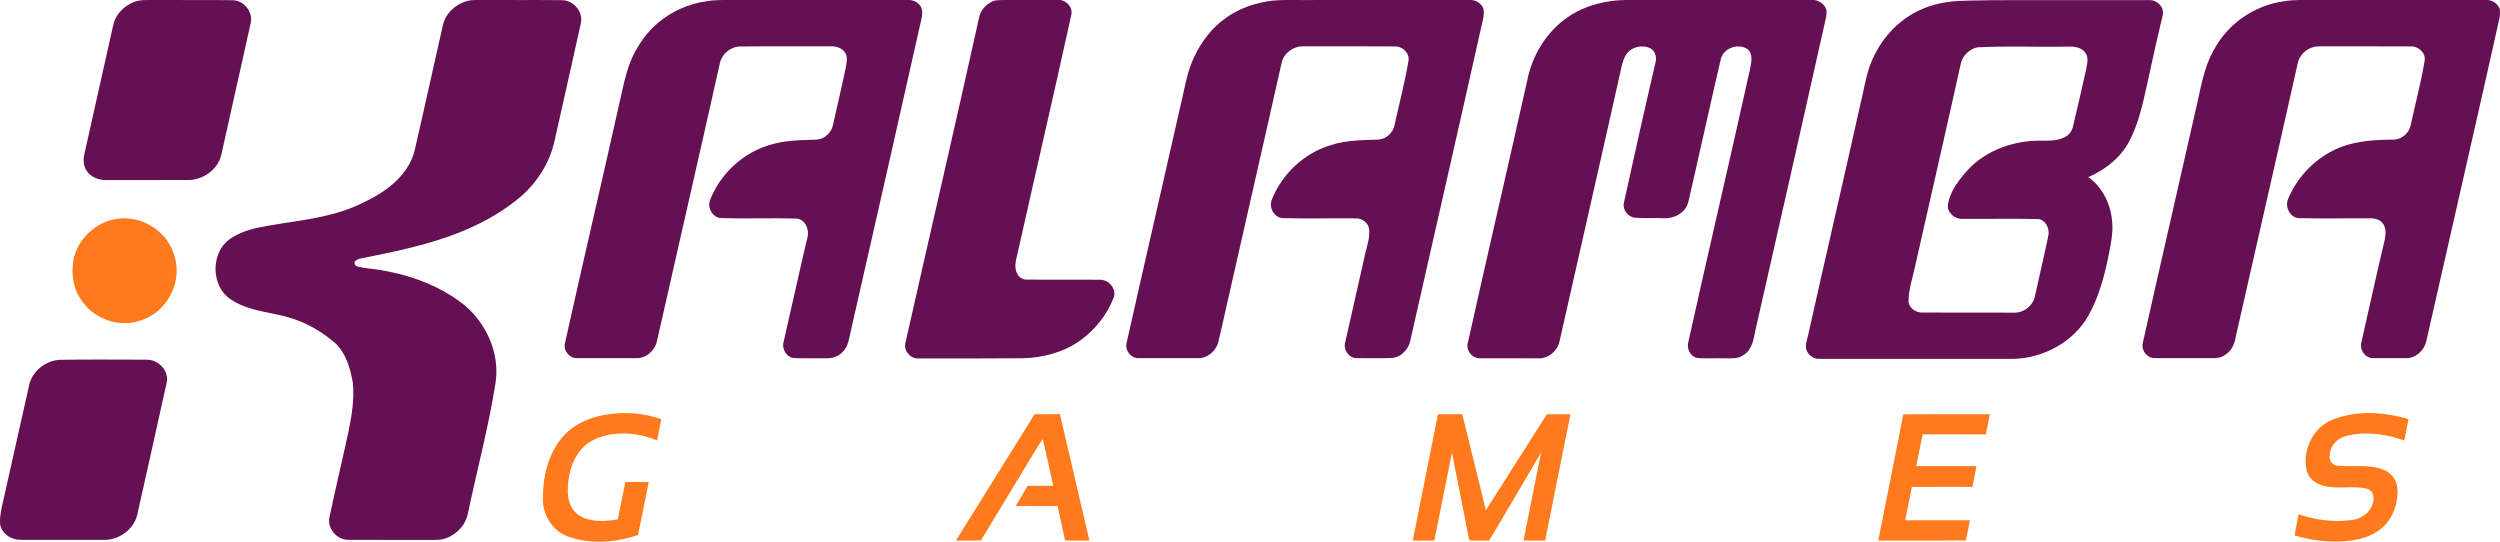
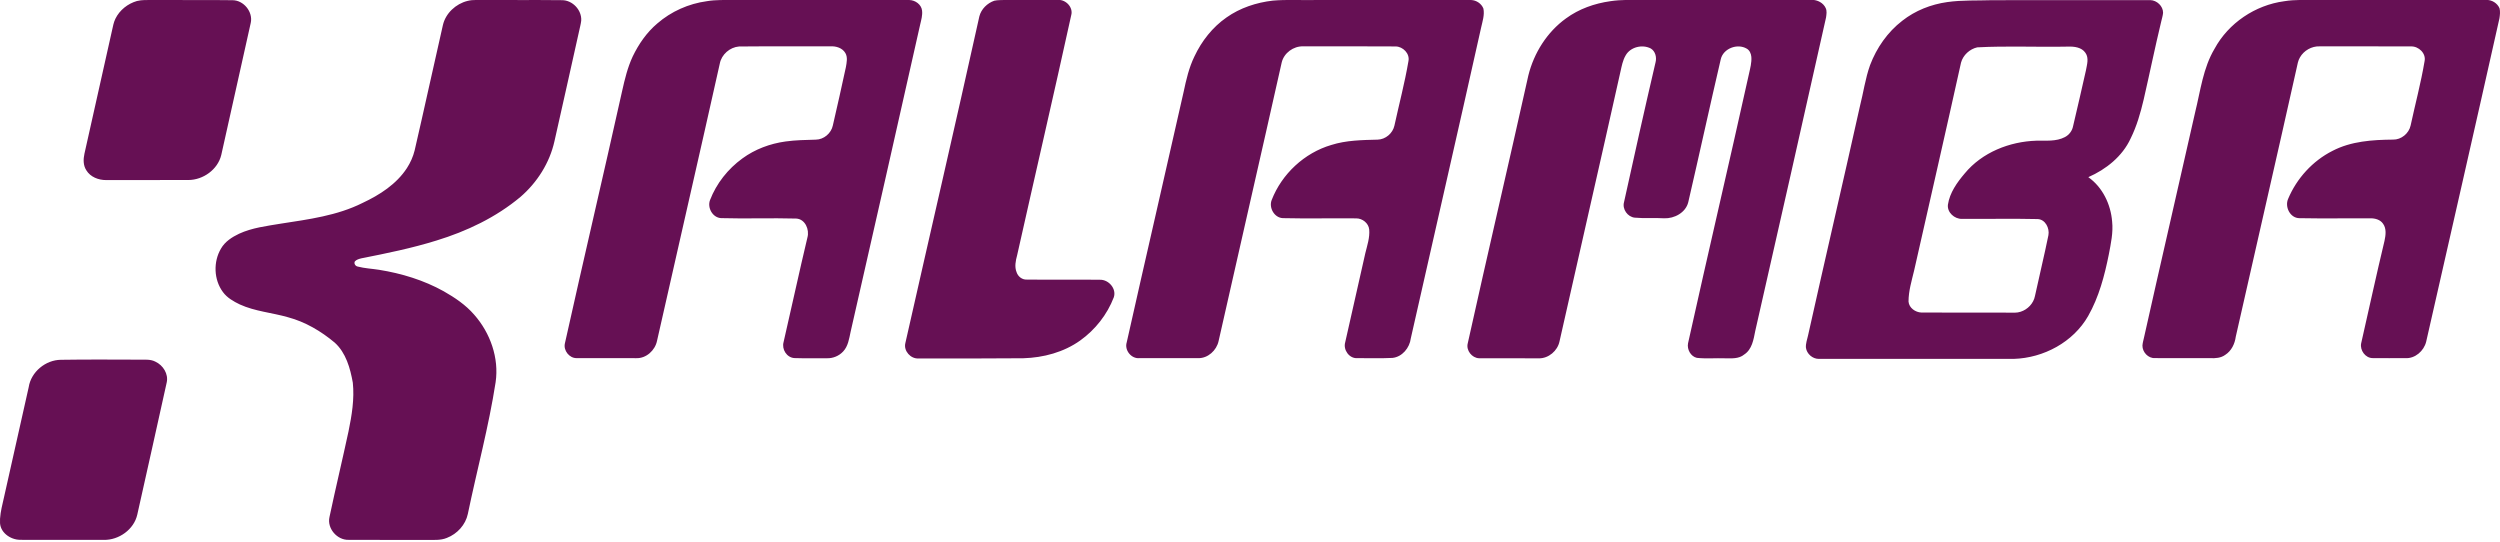
<svg xmlns="http://www.w3.org/2000/svg" version="1.1" id="Слой_1" x="0px" y="0px" viewBox="0 0 159.296 34.515" style="enable-background:new 0 0 159.296 34.515;" xml:space="preserve">
  <style type="text/css">
	.st0{fill:#661054;}
	.st1{fill:#FE7A1C;}
</style>
  <g>
    <path class="st0" d="M3.883,22.926c1.677-0.027,3.355-0.013,5.032-0.009c0.33,0.003,0.68-0.032,0.983,0.126   c0.491,0.226,0.848,0.783,0.724,1.33c-0.617,2.806-1.248,5.609-1.874,8.414c-0.212,0.953-1.173,1.63-2.132,1.614   c-1.773-0.004-3.546,0.002-5.319-0.004c-0.644,0.001-1.34-0.491-1.295-1.19v-0.152c0.031-0.476,0.157-0.936,0.26-1.4   C0.786,29.328,1.309,27,1.829,24.67C1.978,23.696,2.906,22.931,3.883,22.926 M145.545,0.079c0.699-0.117,1.41-0.075,2.115-0.08   c3.594-0.001,7.189,0.003,10.783-0.003c0.347-0.004,0.691,0.214,0.824,0.536c0.052,0.207,0.024,0.425-0.006,0.633   c-1.538,6.874-3.11,13.742-4.67,20.611c-0.144,0.584-0.703,1.081-1.322,1.044c-0.696,0.001-1.392,0.006-2.087-0.002   c-0.462,0.001-0.819-0.495-0.734-0.935c0.497-2.178,0.967-4.364,1.489-6.537c0.076-0.358,0.137-0.781-0.096-1.095   c-0.178-0.257-0.506-0.344-0.802-0.34c-1.51-0.007-3.021,0.02-4.531-0.009c-0.587-0.009-0.935-0.719-0.714-1.226   c0.548-1.308,1.561-2.422,2.828-3.062c1.185-0.618,2.547-0.706,3.858-0.718c0.523,0.012,1.011-0.39,1.121-0.899   c0.294-1.364,0.656-2.714,0.888-4.092c0.112-0.503-0.378-0.965-0.865-0.947c-1.94-0.009-3.881-0.001-5.821-0.004   c-0.506-0.019-1.003,0.265-1.253,0.702c-0.127,0.208-0.16,0.454-0.213,0.688c-1.273,5.707-2.591,11.405-3.877,17.109   c-0.061,0.457-0.276,0.909-0.676,1.162c-0.276,0.2-0.625,0.221-0.953,0.206c-1.174-0.004-2.347-0.001-3.52-0.003   c-0.428,0.024-0.804-0.38-0.798-0.799c0.012-0.167,0.058-0.328,0.095-0.49c1.072-4.806,2.189-9.603,3.271-14.407   c0.334-1.356,0.5-2.791,1.228-4.013C141.993,1.471,143.7,0.325,145.545,0.079 M125.986,3.017c-0.484,0.111-0.902,0.493-1.033,0.975   c-0.977,4.419-1.991,8.83-2.988,13.245c-0.155,0.652-0.357,1.304-0.357,1.98c0.032,0.404,0.439,0.685,0.822,0.698   c1.867,0.01,3.734-0.003,5.601,0.006c0.238-0.001,0.485,0.024,0.716-0.056c0.452-0.142,0.827-0.532,0.917-1.001   c0.278-1.295,0.595-2.581,0.858-3.878c0.083-0.442-0.195-1.011-0.689-1.027c-1.607-0.037-3.216-0.001-4.822-0.012   c-0.474,0.012-0.952-0.413-0.893-0.906c0.116-0.764,0.582-1.413,1.07-1.989c1.106-1.342,2.855-2.034,4.567-2.087   c0.607-0.014,1.259,0.065,1.818-0.23c0.265-0.139,0.463-0.395,0.519-0.691c0.28-1.184,0.554-2.371,0.82-3.558   c0.064-0.362,0.205-0.785-0.03-1.116c-0.241-0.36-0.716-0.413-1.113-0.4C129.843,3.01,127.911,2.915,125.986,3.017 M124.078,0.132   c0.955-0.135,1.922-0.088,2.883-0.121c3.352-0.004,6.704,0.003,10.055-0.004c0.418,0.013,0.814,0.381,0.812,0.809   c-0.017,0.195-0.081,0.381-0.122,0.571c-0.398,1.648-0.735,3.31-1.116,4.962c-0.2,0.848-0.441,1.692-0.829,2.474   c-0.525,1.141-1.565,1.97-2.697,2.465c0.911,0.644,1.431,1.732,1.518,2.828c0.075,0.704-0.081,1.402-0.21,2.09   c-0.272,1.357-0.63,2.719-1.318,3.93c-0.948,1.663-2.84,2.674-4.731,2.731c-4.146,0.001-8.292,0-12.437,0.001   c-0.393-0.002-0.757-0.318-0.814-0.705c-0.025-0.272,0.081-0.531,0.135-0.791c1.082-4.865,2.218-9.716,3.3-14.581   c0.225-0.879,0.345-1.786,0.652-2.644c0.417-1.098,1.114-2.103,2.05-2.823C122.033,0.674,123.041,0.278,124.078,0.132    M102.618,0.075c0.703-0.107,1.415-0.077,2.125-0.083c3.569-0.007,7.137-0.001,10.706,0c0.357-0.004,0.733,0.191,0.883,0.526   c0.086,0.185,0.047,0.395,0.022,0.589c-1.487,6.667-3.003,13.328-4.514,19.99c-0.106,0.538-0.202,1.167-0.702,1.492   c-0.34,0.287-0.808,0.245-1.222,0.242c-0.597-0.022-1.197,0.036-1.792-0.028c-0.396-0.088-0.639-0.541-0.565-0.927   c1.27-5.727,2.612-11.439,3.882-17.166c0.077-0.357,0.181-0.719,0.152-1.088c-0.019-0.203-0.108-0.419-0.293-0.522   c-0.597-0.354-1.502-0.012-1.657,0.68c-0.707,3.032-1.368,6.073-2.07,9.105c-0.165,0.665-0.886,1.05-1.536,1.024   c-0.624-0.04-1.25,0.019-1.873-0.04c-0.455-0.045-0.809-0.542-0.684-0.988c0.653-2.975,1.318-5.949,2.01-8.916   c0.08-0.313-0.012-0.697-0.3-0.873c-0.538-0.283-1.303-0.103-1.607,0.439c-0.187,0.316-0.251,0.683-0.331,1.036   c-1.277,5.733-2.597,11.457-3.883,17.188c-0.125,0.6-0.697,1.086-1.316,1.078c-1.271-0.015-2.543,0.001-3.814-0.006   c-0.452-0.019-0.832-0.502-0.718-0.946c1.263-5.699,2.596-11.382,3.864-17.079c0.357-1.433,1.193-2.761,2.397-3.629   C100.611,0.565,101.606,0.216,102.618,0.075 M81.105,0.039c0.881-0.076,1.767-0.021,2.65-0.037   c3.328,0.001,6.655,0.001,9.982-0.001c0.335,0.012,0.661,0.23,0.783,0.544c0.083,0.408-0.058,0.816-0.145,1.211   c-1.473,6.606-2.99,13.201-4.481,19.803c-0.073,0.604-0.548,1.185-1.172,1.247c-0.745,0.037-1.492,0.009-2.238,0.014   c-0.508,0.036-0.906-0.526-0.772-0.999c0.433-1.898,0.853-3.798,1.286-5.696c0.12-0.492,0.291-0.986,0.246-1.5   c-0.038-0.402-0.429-0.712-0.824-0.71c-1.561-0.017-3.122,0.022-4.683-0.015c-0.541-0.027-0.899-0.665-0.707-1.155   c0.646-1.663,2.084-3.003,3.798-3.507c0.953-0.303,1.963-0.314,2.953-0.34c0.503-0.012,0.964-0.404,1.07-0.894   c0.298-1.369,0.658-2.725,0.893-4.106c0.101-0.481-0.349-0.932-0.815-0.938c-1.965-0.016-3.929-0.004-5.893-0.006   c-0.617-0.021-1.221,0.421-1.367,1.023C80.343,9.9,78.98,15.814,77.646,21.735c-0.128,0.591-0.679,1.101-1.3,1.086   c-1.247-0.002-2.494,0.002-3.74-0.001c-0.519,0.055-0.97-0.509-0.814-1.003c1.193-5.326,2.43-10.643,3.628-15.968   c0.163-0.769,0.34-1.543,0.687-2.253c0.46-0.98,1.152-1.863,2.044-2.483C79.018,0.5,80.055,0.16,81.105,0.039 M63.354,0.046   c0.229-0.052,0.468-0.035,0.702-0.048c1.124-0.01,2.249,0.006,3.374-0.004c0.49-0.021,0.968,0.48,0.826,0.976   c-1.12,5.104-2.305,10.194-3.446,15.293c-0.095,0.352-0.177,0.734-0.033,1.086c0.089,0.27,0.349,0.479,0.641,0.465   c1.557,0.019,3.116-0.007,4.673,0.012c0.554-0.014,1.062,0.571,0.879,1.117c-0.421,1.099-1.18,2.065-2.137,2.75   c-1.049,0.751-2.347,1.097-3.626,1.134c-2.229,0.017-4.457,0.019-6.686,0.013c-0.497,0.031-0.953-0.481-0.835-0.972   c1.567-6.944,3.18-13.878,4.718-20.829C62.525,0.574,62.907,0.201,63.354,0.046 M45.041,0.076c0.582-0.1,1.174-0.071,1.761-0.075   c3.714,0.003,7.429,0.001,11.143,0c0.371,0.01,0.763,0.282,0.807,0.669c0.038,0.303-0.053,0.601-0.12,0.893   c-1.461,6.532-2.952,13.056-4.433,19.582c-0.094,0.435-0.157,0.917-0.477,1.253c-0.262,0.282-0.643,0.439-1.027,0.429   c-0.694-0.009-1.39,0.014-2.084-0.011c-0.484-0.035-0.81-0.561-0.683-1.018c0.513-2.222,0.993-4.453,1.521-6.671   c0.139-0.497-0.145-1.173-0.717-1.201c-1.598-0.045-3.197,0.019-4.795-0.028c-0.533-0.035-0.88-0.664-0.696-1.148   c0.408-1.061,1.144-1.989,2.063-2.655c0.803-0.587,1.761-0.944,2.744-1.08c0.64-0.09,1.287-0.098,1.932-0.117   c0.512-0.005,0.983-0.404,1.087-0.902c0.281-1.239,0.571-2.477,0.832-3.72c0.05-0.293,0.126-0.625-0.035-0.898   c-0.191-0.327-0.594-0.446-0.952-0.426c-1.941,0.008-3.881-0.01-5.821,0.01c-0.585,0.046-1.116,0.508-1.226,1.087   C44.55,9.944,43.19,15.83,41.863,21.724c-0.124,0.601-0.687,1.119-1.316,1.098c-1.272-0.003-2.544,0.004-3.817-0.003   c-0.456,0.001-0.837-0.487-0.738-0.93c1.194-5.374,2.456-10.731,3.652-16.104c0.166-0.743,0.347-1.491,0.67-2.185   c0.381-0.791,0.891-1.53,1.564-2.101C42.765,0.729,43.879,0.233,45.041,0.076 M29.788,0.059c0.18-0.046,0.365-0.063,0.55-0.06   c1.821,0.014,3.641-0.009,5.461,0.012c0.677-0.007,1.28,0.63,1.235,1.305c-0.023,0.209-0.081,0.413-0.124,0.618   c-0.519,2.356-1.055,4.709-1.581,7.063c-0.306,1.381-1.103,2.632-2.17,3.553c-1.556,1.301-3.42,2.186-5.351,2.777   c-1.563,0.487-3.169,0.814-4.773,1.131c-0.152,0.037-0.317,0.08-0.426,0.2c-0.073,0.141,0.042,0.305,0.189,0.328   c0.443,0.115,0.903,0.134,1.353,0.205c1.433,0.229,2.846,0.658,4.118,1.366c0.714,0.405,1.407,0.872,1.947,1.497   c1.023,1.159,1.59,2.755,1.364,4.301c-0.437,2.827-1.19,5.591-1.77,8.39c-0.144,0.694-0.679,1.276-1.334,1.528   c-0.412,0.173-0.866,0.124-1.3,0.129c-1.653-0.002-3.308,0.005-4.962-0.004c-0.732,0.024-1.384-0.727-1.221-1.449   c0.387-1.827,0.824-3.645,1.216-5.471c0.208-1.014,0.38-2.056,0.272-3.093c-0.165-0.922-0.434-1.902-1.152-2.552   c-0.871-0.73-1.876-1.325-2.981-1.619c-1.016-0.293-2.095-0.371-3.065-0.814c-0.403-0.193-0.811-0.424-1.08-0.793   c-0.584-0.788-0.62-1.929-0.121-2.768c0.254-0.444,0.7-0.731,1.151-0.945c0.835-0.385,1.759-0.492,2.658-0.643   c1.77-0.275,3.592-0.508,5.213-1.321c1.09-0.511,2.155-1.193,2.824-2.219c0.224-0.347,0.395-0.728,0.493-1.129   c0.615-2.657,1.192-5.322,1.799-7.98C28.395,0.841,29.045,0.244,29.788,0.059 M8.729,0.064c0.321-0.081,0.653-0.061,0.981-0.063   c1.699,0.012,3.397-0.012,5.097,0.012c0.717-0.004,1.326,0.744,1.17,1.446c-0.62,2.808-1.257,5.612-1.879,8.42   c-0.225,0.927-1.156,1.589-2.096,1.591c-1.747,0.005-3.493-0.002-5.24,0.004c-0.483,0.003-1.004-0.195-1.262-0.625   c-0.204-0.311-0.197-0.707-0.119-1.057C5.97,7.171,6.555,4.552,7.14,1.932c0.057-0.25,0.099-0.507,0.214-0.739   C7.622,0.643,8.143,0.231,8.729,0.064" />
-     <path class="st1" d="M121.274,26.4c1.838-0.017,3.677-0.002,5.515-0.009c-0.075,0.431-0.174,0.858-0.256,1.288   c-1.342-0.008-2.684,0.001-4.026-0.005c-0.137,0.676-0.272,1.352-0.408,2.028c1.279-0.001,2.558,0,3.837,0   c-0.09,0.44-0.175,0.881-0.257,1.323c-1.287-0.002-2.574-0.007-3.861,0.004c-0.136,0.708-0.283,1.414-0.421,2.121   c1.374,0.001,2.748-0.001,4.122,0.001c-0.088,0.428-0.173,0.856-0.255,1.285c-1.862,0.015-3.724,0.006-5.585,0.004   C120.205,31.759,120.759,29.084,121.274,26.4 M90.019,34.441c0.532-2.684,1.07-5.368,1.606-8.051   c0.516,0.009,1.032-0.001,1.548,0.004c0.502,2.037,1.01,4.074,1.506,6.113c1.289-2.041,2.599-4.068,3.884-6.111   c0.502-0.001,1.004-0.004,1.505-0.001c-0.547,2.681-1.075,5.366-1.612,8.049c-0.461,0.001-0.921,0.001-1.38,0   c0.373-1.869,0.75-3.738,1.119-5.609c-1.106,1.87-2.193,3.75-3.31,5.612c-0.421-0.003-0.842-0.003-1.262-0.004   c-0.37-1.868-0.742-3.735-1.108-5.603c-0.376,1.866-0.747,3.735-1.12,5.602C90.937,34.446,90.478,34.441,90.019,34.441    M60.908,34.447c1.667-2.688,3.347-5.368,5.017-8.054c0.537,0,1.074,0.001,1.612-0.004c0.625,2.685,1.252,5.369,1.877,8.054   c-0.516-0.001-1.032,0-1.547-0.001c-0.157-0.73-0.32-1.46-0.475-2.19c-0.891-0.009-1.782,0.001-2.673-0.005   c0.249-0.428,0.511-0.849,0.75-1.283c0.546-0.019,1.093,0,1.64-0.013c-0.225-0.991-0.421-1.988-0.668-2.974   c-0.412,0.591-0.759,1.227-1.143,1.837c-0.933,1.541-1.868,3.08-2.796,4.624C61.972,34.451,61.44,34.436,60.908,34.447    M148.438,26.825c1.577-0.708,3.4-0.602,5.026-0.119c-0.082,0.454-0.173,0.906-0.262,1.358c-1.201-0.426-2.536-0.603-3.781-0.267   c-0.513,0.17-0.971,0.628-0.975,1.195c-0.052,0.285,0.116,0.618,0.421,0.665c0.855,0.121,1.733-0.052,2.582,0.142   c0.416,0.093,0.847,0.279,1.08,0.656c0.242,0.349,0.272,0.794,0.219,1.203c-0.071,0.689-0.344,1.377-0.846,1.865   c-0.553,0.547-1.321,0.819-2.08,0.913c-1.208,0.179-2.446,0.019-3.614-0.315c0.079-0.454,0.164-0.906,0.261-1.356   c0.884,0.316,1.83,0.46,2.768,0.423c0.431-0.022,0.889-0.037,1.27-0.268c0.433-0.237,0.738-0.704,0.737-1.203   c-0.009-0.265-0.187-0.535-0.457-0.586c-0.886-0.198-1.809,0.054-2.692-0.168c-0.503-0.106-0.981-0.454-1.117-0.967   C146.7,28.779,147.299,27.381,148.438,26.825 M38.57,26.429c1.188-0.201,2.433-0.129,3.57,0.286   c-0.098,0.446-0.185,0.896-0.272,1.346c-1.022-0.417-2.171-0.579-3.253-0.318c-0.579,0.141-1.153,0.398-1.551,0.857   c-0.663,0.751-0.9,1.787-0.888,2.768c0.012,0.579,0.247,1.204,0.774,1.5c0.728,0.424,1.617,0.359,2.417,0.224   c0.163-0.792,0.318-1.586,0.479-2.378c0.496-0.001,0.992,0,1.488,0.001c-0.229,1.126-0.44,2.254-0.684,3.376   c-1.4,0.47-2.956,0.601-4.373,0.124c-1.077-0.322-1.75-1.466-1.682-2.561c-0.006-1.312,0.342-2.664,1.165-3.706   C36.446,27.091,37.502,26.602,38.57,26.429 M7.379,13.956c1.03-0.187,2.12,0.191,2.868,0.91c0.605,0.565,0.953,1.374,1.006,2.195   c0.055,1.012-0.387,2.031-1.142,2.704c-0.486,0.441-1.116,0.705-1.761,0.8c-1.281,0.169-2.633-0.49-3.277-1.612   c-0.443-0.706-0.529-1.584-0.393-2.392C4.934,15.248,6.065,14.178,7.379,13.956" />
  </g>
</svg>